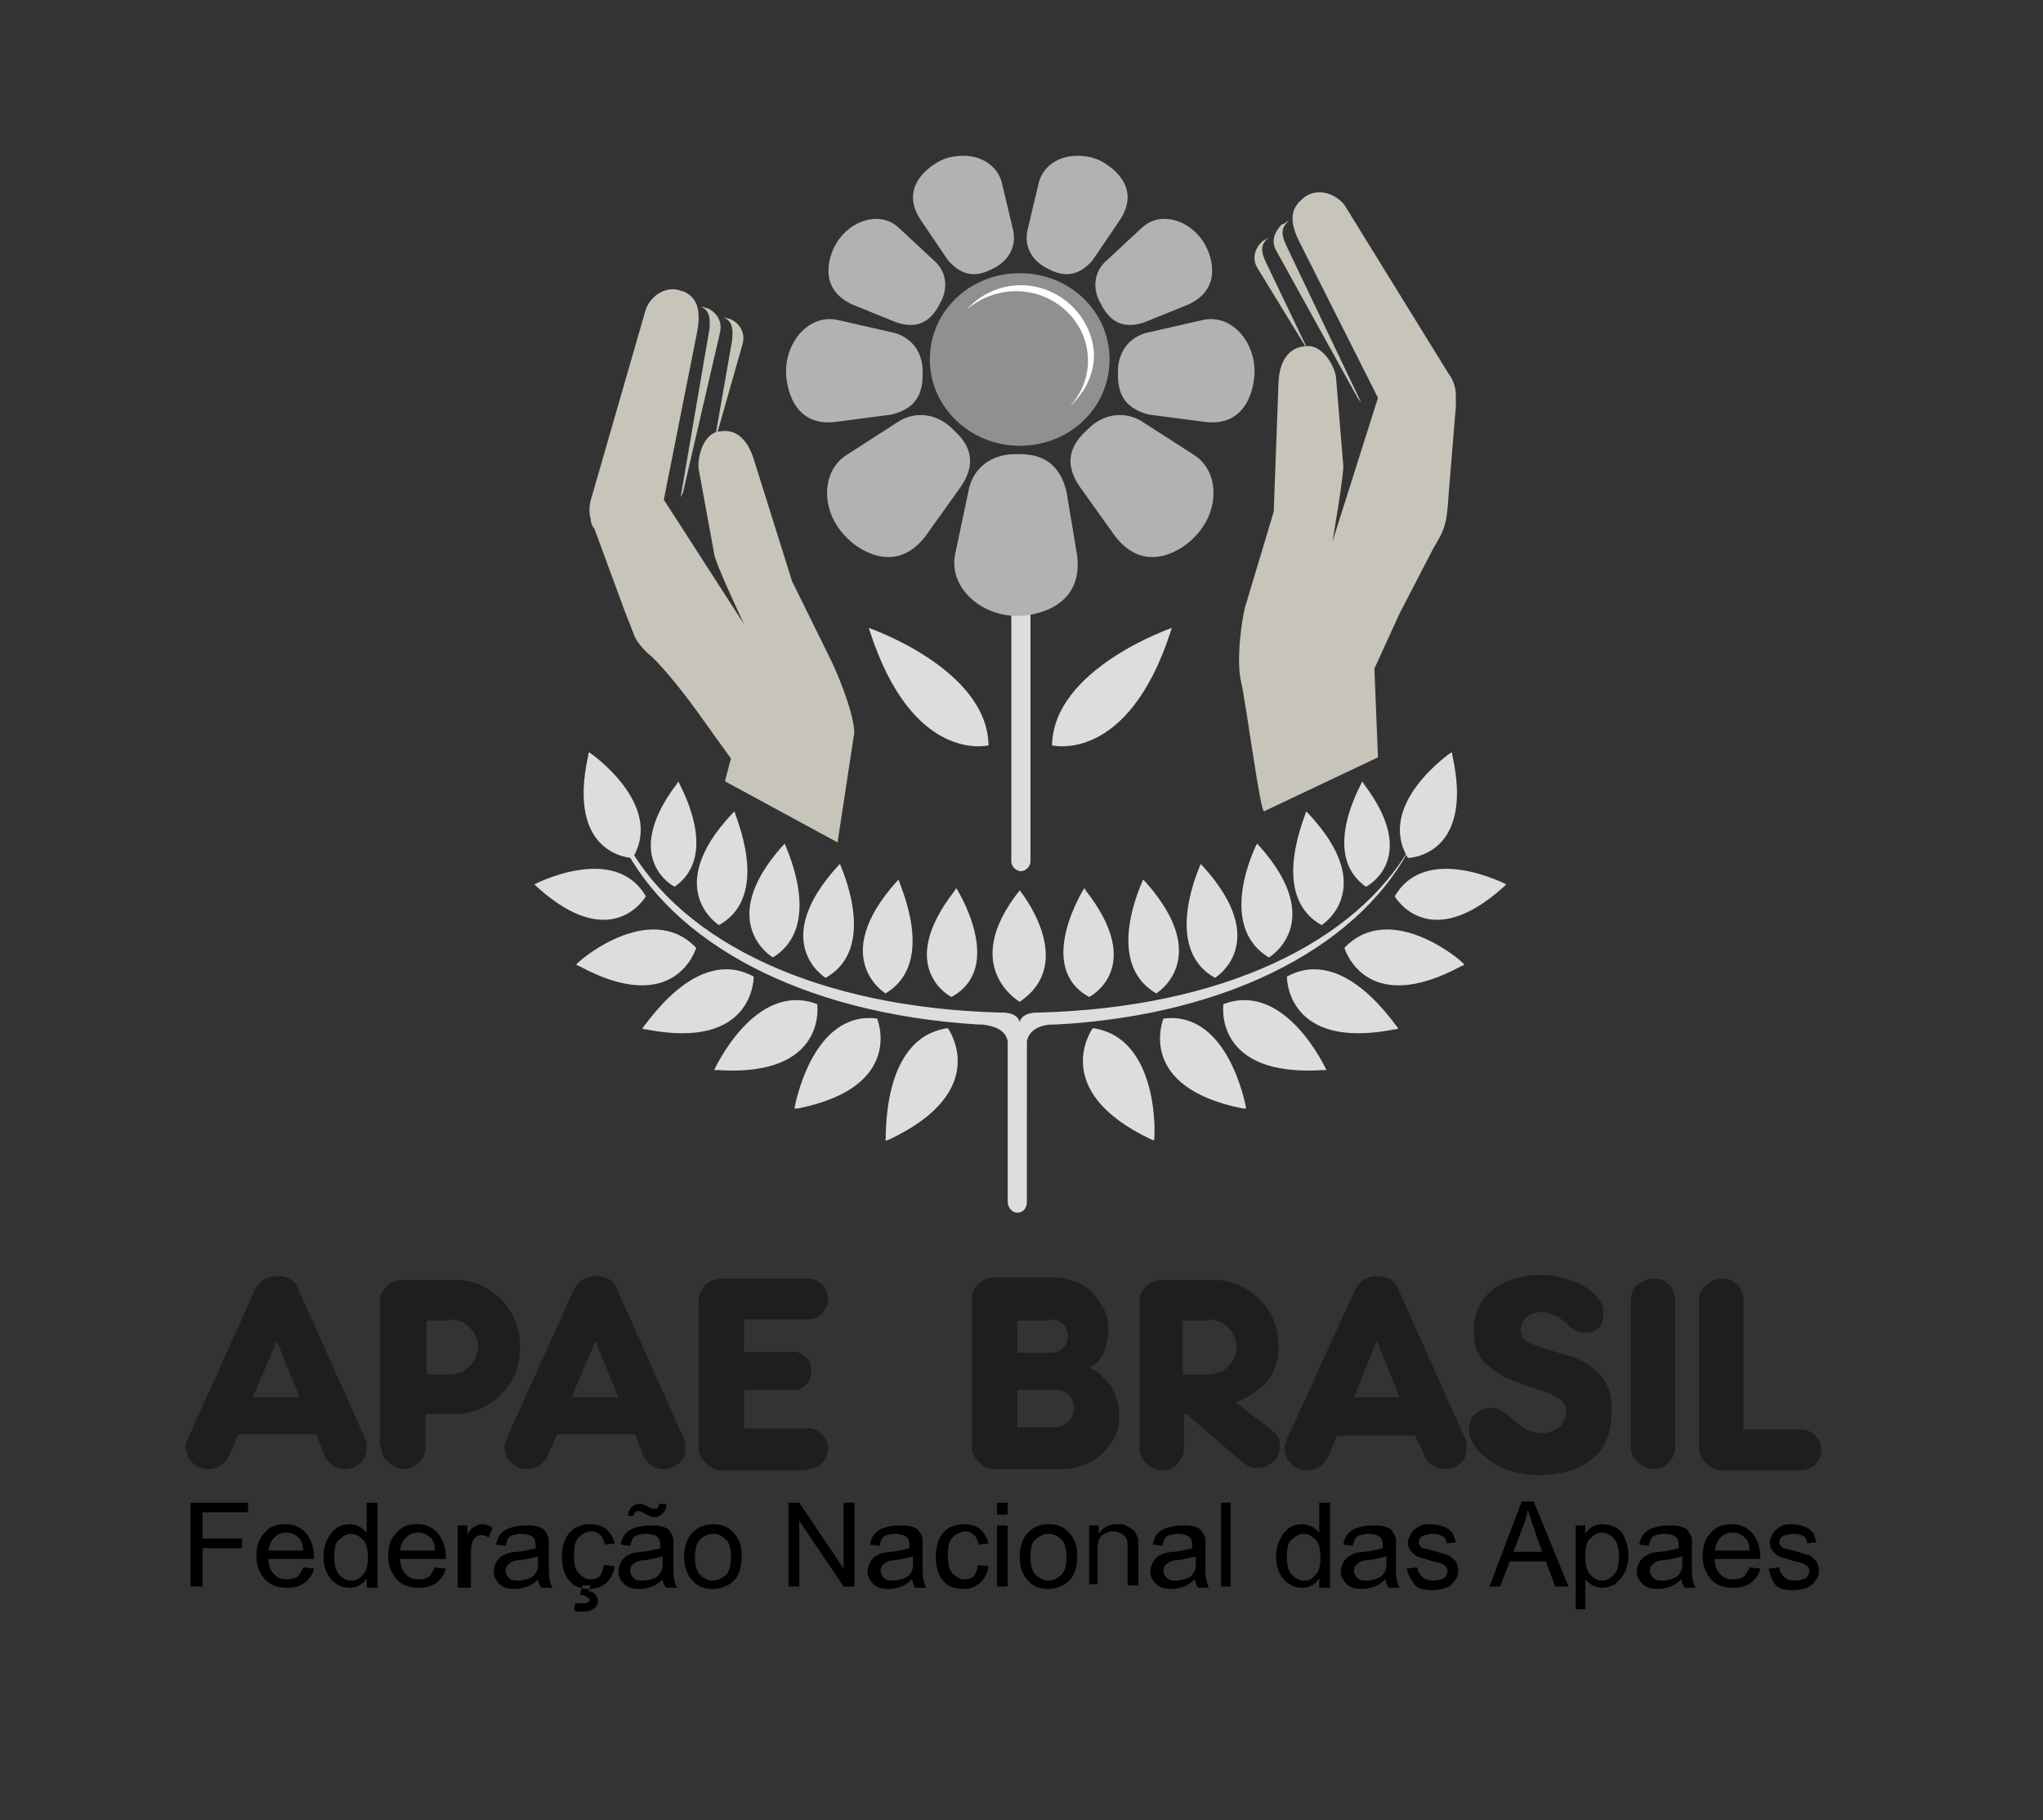
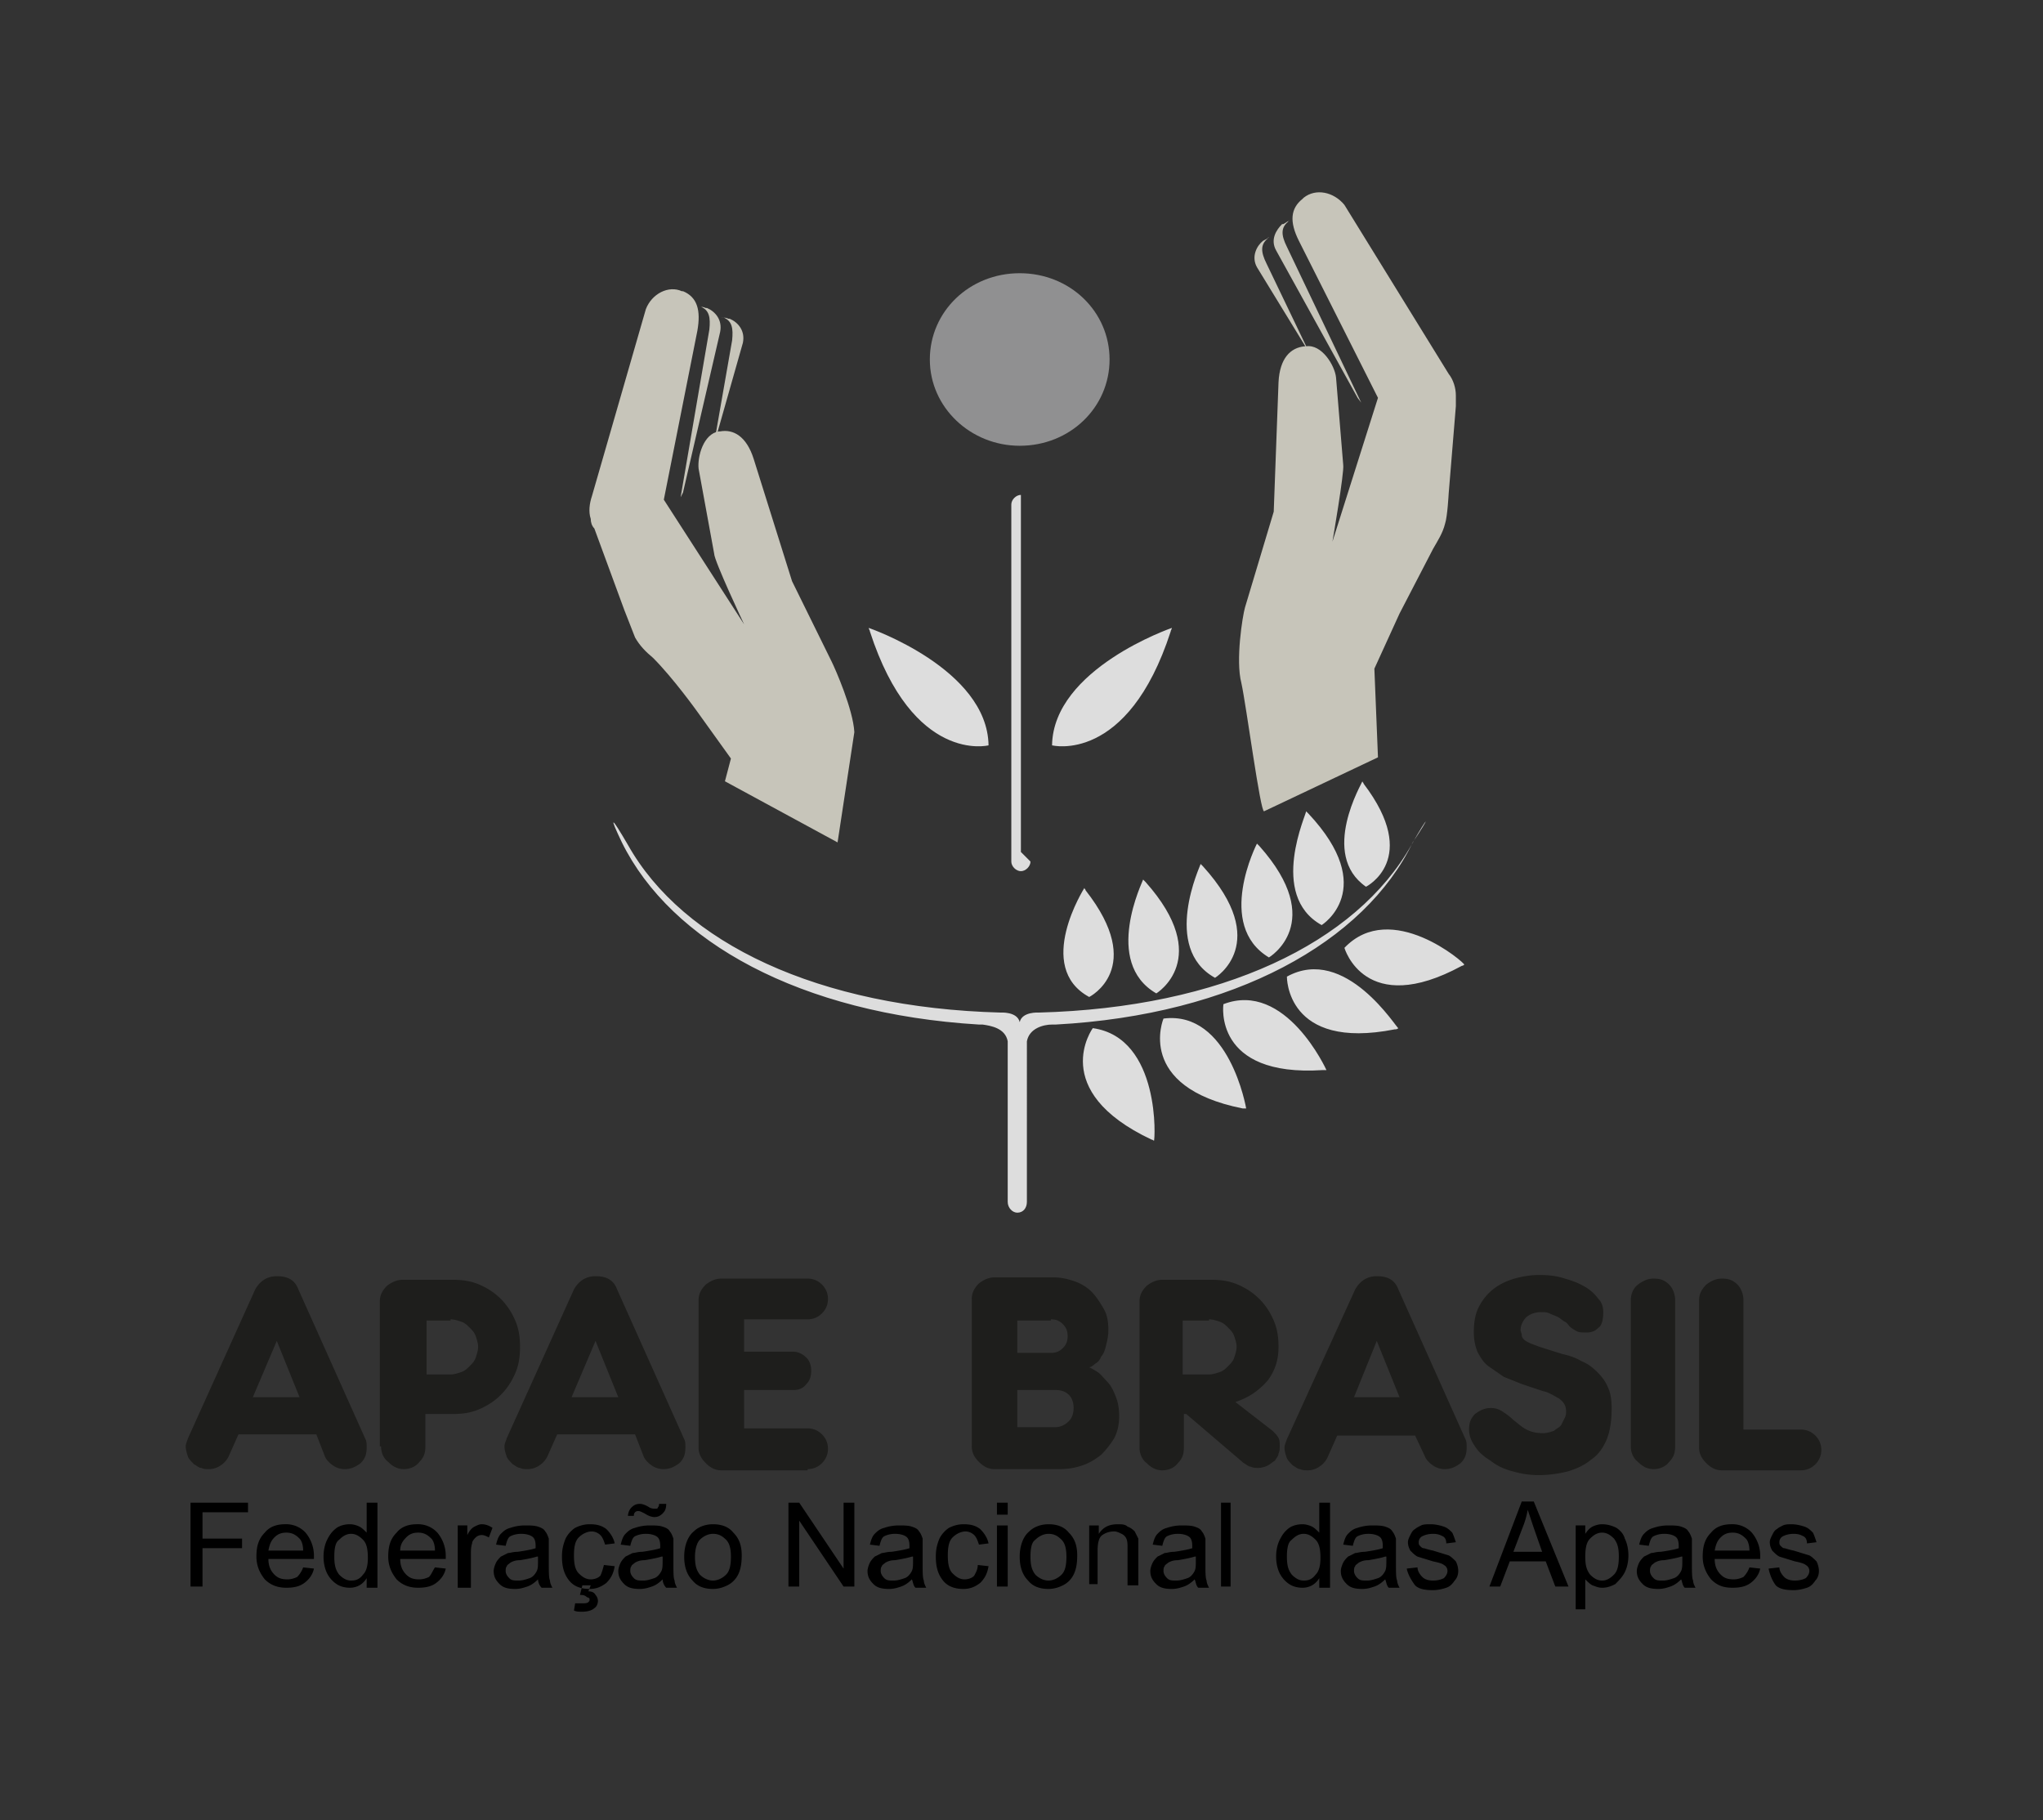
<svg xmlns="http://www.w3.org/2000/svg" xmlns:xlink="http://www.w3.org/1999/xlink" viewBox="0 0 170.5 151.9">
  <rect x="0" y="0" width="170.5" height="151.9" fill="#333333" stroke="none" />
  <g fill-rule="evenodd">
    <g fill="#c7c5ba">
      <path d="M71.3 61.1c-.1-1.9-1.6-5.3-1.9-5.9l-3.3-6.7-3.2-10.2c-.6-1.9-1.7-2.5-2.8-2.3H60c-1.3.2-1.8 2.1-1.7 3.1l1.3 7.1c0 .6 2.5 5.9 2.5 5.9l-6.7-10.4 2.8-14.1c.3-1.7 0-2.8-1.2-3.3h-.1c-1.1-.5-2.5.2-3 1.5l-4.5 15.6c-.2.6-.3 1.3-.1 1.9 0 .3.1.6.3.8l2.5 6.8.9 2.3c.4.7.9 1.2 1.5 1.7 1.7 1.7 3.7 4.5 3.7 4.5l2.8 3.9-.5 1.9 9.4 5.1 1.4-9.2z" />
      <path d="M62 28.6c.2-1-.4-1.7-1.1-2h-.1c-.2-.1-.4-.1-.6-.1h.2c.7.3.8.9.7 1.9l-1.4 8 .2-.4 2.1-7.4z" />
      <path d="M60.1 27.7c.2-1-.4-1.7-1.1-2h-.1c-.2-.1-.4-.1-.6-.1h.2c.7.3.8.9.7 1.9l-2.4 14 .2-.4 3.1-13.4zM103.6 57c-.5-1.9.1-5.6.3-6.3l2.4-8 .4-10.8c.1-2 1-2.9 2.2-3h.1c1.3-.2 2.4 1.6 2.5 2.6l.6 7.3c.1.6-.9 6.4-.9 6.4l3.8-12-6.6-13.1c-.8-1.6-.7-2.7.3-3.5l.1-.1c1-.8 2.5-.5 3.4.6l8.7 14.1c.4.5.6 1.2.6 1.8v.9l-.6 7.3s-.1 1.9-.3 2.5c-.2.8-.6 1.4-1 2.1l-2.8 5.4-2.1 4.6.3 7.4-9.5 4.5c-.3.2-1.5-8.9-1.9-10.7z" />
      <path d="M104.9 22.3c-.5-.9 0-1.8.5-2.2.2-.1.4-.2.5-.3 0 0-.1 0-.1.1-.6.5-.6 1.1-.1 2.1l3.6 7.5-.3-.5-4.1-6.7zm1.6-1.4c-.5-.9 0-1.7.5-2.2h.1c.2-.1.3-.2.5-.3 0 0-.1 0-.1.1-.6.5-.6 1.1-.1 2.1l6.2 13-.3-.4-6.8-12.3z" />
    </g>
-     <path d="M86 71.9c0 .4-.4.8-.8.8s-.8-.4-.8-.8V42.1c0-.4.4-.8.8-.8s.8.4.8.8v29.8zm-3.5-9.7s-6.3 1.6-9.9-9.5c0-.1-.1-.2-.1-.3 0 0 9.9 3.4 10 9.8zm5.3 0s6.3 1.6 9.9-9.5c0-.1.1-.2.1-.3 0 0-9.9 3.4-10 9.8z" fill="#ddd" />
+     <path d="M86 71.9c0 .4-.4.8-.8.8s-.8-.4-.8-.8V42.1c0-.4.4-.8.8-.8v29.8zm-3.5-9.7s-6.3 1.6-9.9-9.5c0-.1-.1-.2-.1-.3 0 0 9.9 3.4 10 9.8zm5.3 0s6.3 1.6 9.9-9.5c0-.1.1-.2.1-.3 0 0-9.9 3.4-10 9.8z" fill="#ddd" />
    <path d="M92.6 30c0 4-3.3 7.2-7.5 7.2-4.1 0-7.5-3.2-7.5-7.2s3.3-7.2 7.5-7.2 7.5 3.2 7.5 7.2z" fill="#909091" />
-     <path d="M85.2 23.8c-1.8 0-3.4.8-4.5 2 1.1-.9 2.5-1.5 4.1-1.5 3.3 0 6 2.6 6 5.8 0 1.5-.6 2.8-1.5 3.8 1.2-1.1 2-2.6 2-4.3-.1-3.1-2.8-5.8-6.1-5.8z" fill="#fff" />
-     <path d="M89.9 46.4c.5 4.4-3.7 5-5 5-3.1 0-5.7-2.4-5.2-5.1l1.1-5.2c.3-1.9 1.8-3.2 3.9-3.2h.4c1.8 0 3.3.7 3.9 3.1l.9 5.4zm-12.7-1.6c-2.6 3.3-5.8.9-6.6 0-2.1-2.1-2.1-5.4 0-6.8l4.2-2.7c1.4-1 3.3-.9 4.7.5l.2.2c1.3 1.2 1.8 2.7.5 4.6l-3 4.2zm-7.4-9.6c-3.7.5-4.2-3.1-4.2-4.2 0-2.6 2-4.8 4.3-4.3l4.4 1c1.6.3 2.7 1.5 2.7 3.3v.3c0 1.6-.6 2.8-2.6 3.3l-4.6.6zm1.3-9.8c-3-1.4-1.8-4.3-1.3-5.1 1.2-2 3.7-2.7 5.2-1.3l2.9 2.7c1.1.9 1.3 2.4.5 3.7l-.1.2c-.7 1.2-1.7 1.9-3.5 1.3l-3.7-1.5zm5.7-7.1c-1.8-2.8.9-4.5 1.7-4.9.6-.3 1.3-.4 1.9-.4 1.5 0 2.8.8 3.2 2.2l.9 3.8c.4 1.4-.2 2.7-1.6 3.4l-.2.1c-1.2.6-2.4.6-3.6-.8l-2.3-3.4zm16.3 26.5c2.6 3.3 5.8.9 6.6 0 2.1-2.1 2.1-5.4 0-6.8l-4.2-2.7c-1.4-1-3.3-.9-4.7.5l-.2.2c-1.3 1.2-1.8 2.7-.5 4.6l3 4.2zm7.4-9.6c3.7.5 4.2-3.1 4.2-4.2 0-2.6-2-4.8-4.3-4.3l-4.4 1c-1.6.3-2.7 1.5-2.7 3.3v.3c0 1.6.6 2.8 2.6 3.3l4.6.6zm-1.3-9.8c3-1.4 1.8-4.3 1.3-5.1-1.2-2-3.7-2.7-5.2-1.3l-2.9 2.7c-1.1.9-1.3 2.4-.5 3.7l.1.2c.7 1.2 1.7 1.9 3.5 1.3l3.7-1.5zm-5.7-7.1c1.8-2.8-.9-4.5-1.7-4.9-.6-.3-1.3-.4-1.9-.4-1.5 0-2.8.8-3.2 2.2l-.9 3.8c-.4 1.4.2 2.7 1.6 3.4l.2.1c1.2.6 2.4.6 3.6-.8l2.3-3.4z" fill="#b3b2b2" />
    <g fill="#ddd">
-       <path d="M85.1 83.6s-5.1-2.9 0-9.3c0 0 4.9 6 0 9.3zm-32.3-12s-5.6-.1-3.7-8.6c0-.1 0-.2.1-.2 0 0 6.3 4.3 3.6 8.8zm1.1 3.2s-2.8 4.9-9.1-.8l-.2-.2s6.7-3.5 9.3 1zm4.2 4.3s-1.7 5.9-9.8 1.5c-.1 0-.2-.1-.2-.1-.1-.1 6.1-5.5 10-1.4zm4.8 2.4s.1 6.2-9 4.4c-.1 0-.2 0-.3-.1.1.1 4.4-7 9.3-4.3zm1.6-1.6s-4.9-2.9.8-9.3l.2-.2c-.1 0 3.4 6.8-1 9.5zm3.7 3.9s.9 6.1-8.3 5.5h-.3s3.4-7.5 8.6-5.5zm.7-2.2s-4.8-2.9 1-9.3l.2-.2c0 .1 3.3 7-1.2 9.5zm4.3 3.4s2.4 5.7-6.6 7.5h-.3s1.4-8.2 6.9-7.5zm.7-2.1s-4.8-2.9.9-9.3l.2-.2c-.1.1 3.3 6.9-1.1 9.5zm5.5.3s-4.8-2.4.3-8.9c0-.1.1-.1.1-.2 0 0 4.2 6.6-.4 9.1zm-.3 2.6s3.8 5.2-4.9 9.3c-.1 0-.2.1-.3.1.1.1-.5-8.6 5.2-9.4zM56.3 74s-4.6-2.3.2-8.6c0-.1.1-.1.1-.2 0 .1 3.6 6.1-.3 8.8zm3.7 3.2s-4.8-3 1.1-9.3l.2-.2c-.1.1 3.2 7-1.3 9.5zm57.5-5.6s5.6-.1 3.7-8.6c0-.1 0-.2-.1-.2 0 0-6.3 4.3-3.6 8.8zm-1.1 3.2s2.8 4.9 9.1-.8l.2-.2s-6.7-3.5-9.3 1z" />
      <path d="M112.2 79.1s1.7 5.9 9.8 1.5c.1 0 .2-.1.2-.1.1-.1-6.1-5.5-10-1.4zm-4.8 2.4s-.1 6.2 9 4.4c.1 0 .2 0 .3-.1-.1.1-4.4-7-9.3-4.3zm-1.5-1.6s4.9-2.9-.8-9.3l-.2-.2s-3.5 6.8 1 9.5zm-3.8 3.9s-.9 6.1 8.3 5.5h.3s-3.4-7.5-8.6-5.5zm-.7-2.2s4.8-2.9-1-9.3l-.2-.2c0 .1-3.3 7 1.2 9.5zM97.1 85s-2.4 5.7 6.6 7.5h.3s-1.4-8.2-6.9-7.5zm-.6-2.1s4.8-2.9-.9-9.3l-.2-.2c0 .1-3.4 6.9 1.1 9.5zm-5.6.3s4.8-2.4-.3-8.9c0-.1-.1-.1-.1-.2 0 0-4.2 6.6.4 9.1zm.3 2.6s-3.8 5.2 4.9 9.3c.1 0 .2.1.2.1.1.1.6-8.6-5.1-9.4zM114 74s4.6-2.3-.2-8.6c0-.1-.1-.1-.1-.2 0 .1-3.6 6.1.3 8.8zm-3.7 3.2s4.8-3-1.1-9.3l-.2-.2c.1.1-3.2 7 1.3 9.5zm7.5-6.7c-4.6 8.2-15.9 13.6-31.1 14 0 0-1.4-.1-1.6.8-.2-.9-1.6-.8-1.6-.8-15.2-.4-26.5-5.8-31.1-14-1.4-2.4-1.6-2.5-.5-.2 4.1 8.3 14.9 14.3 29.8 15.2h.3c.7.1 1.9.3 2.1 1.4v13.4c0 .5.4.9.8.9.5 0 .8-.4.8-.9V86.9c.2-1.1 1.4-1.4 2.1-1.4h.3c14.9-.8 25.8-6.9 29.8-15.2 1.6-2.4 1.3-2.3-.1.2z" />
    </g>
    <path d="M15.9 132.4v-7h4.8v.8h-3.8v2.2h3.3v.8h-3.3v3.2h-1zm9.4-1.6l.9.1c-.1.5-.4.9-.8 1.2s-.9.4-1.5.4c-.7 0-1.3-.2-1.8-.7-.4-.5-.7-1.1-.7-1.9 0-.9.2-1.5.7-2 .4-.5 1-.7 1.7-.7a2.19 2.19 0 0 1 1.7.7 3.01 3.01 0 0 1 .7 2v.2h-3.8c0 .6.2 1 .5 1.3s.6.4 1.1.4c.3 0 .6-.1.8-.2.2-.2.4-.5.5-.8zm-2.9-1.4h2.9c0-.4-.1-.8-.3-1-.3-.3-.6-.5-1.1-.5-.4 0-.7.1-1 .4s-.4.6-.5 1.1z" />
    <use xlink:href="#B" />
    <path d="M36.3 130.8l.9.1c-.1.5-.4.9-.8 1.2s-.9.4-1.5.4c-.7 0-1.3-.2-1.8-.7-.4-.5-.7-1.1-.7-1.9 0-.9.2-1.5.7-2 .4-.5 1-.7 1.7-.7a2.19 2.19 0 0 1 1.7.7 3.01 3.01 0 0 1 .7 2v.2h-3.8c0 .6.2 1 .5 1.3s.6.4 1.1.4c.3 0 .6-.1.8-.2.2-.2.3-.5.5-.8zm-2.9-1.4h2.9c0-.4-.1-.8-.3-1-.3-.3-.6-.5-1.1-.5-.4 0-.7.1-1 .4s-.5.6-.5 1.1zm4.8 3v-5.1h.8v.8c.2-.4.4-.6.6-.7s.4-.2.6-.2c.3 0 .6.1.9.3l-.3.8c-.2-.1-.4-.2-.6-.2s-.4.1-.5.2-.3.3-.3.5c-.1.3-.1.6-.1 1v2.7h-1.1v-.1zm6.7-.6c-.3.3-.6.5-.9.6s-.6.2-1 .2c-.6 0-1-.1-1.3-.4s-.5-.6-.5-1.1c0-.2.1-.5.2-.7s.3-.4.4-.5l.6-.3c.2 0 .4-.1.8-.1.7-.1 1.2-.2 1.5-.3v-.2c0-.4-.1-.6-.2-.7-.2-.2-.6-.3-1-.3s-.7.1-.9.2-.3.4-.4.8l-.8-.1c.1-.4.2-.7.4-.9s.4-.4.8-.5a3.73 3.73 0 0 1 1.2-.2c.4 0 .8 0 1.1.1s.5.2.6.4c.1.1.2.3.3.6v2c0 .8 0 1.3.1 1.5 0 .2.1.4.2.6h-.9a1.08 1.08 0 0 1-.3-.7zm-.1-1.9c-.3.1-.8.2-1.4.3-.4 0-.6.1-.8.2-.1.1-.3.2-.3.3-.1.1-.1.3-.1.4 0 .2.1.4.3.6s.4.2.8.2c.3 0 .6-.1.9-.2s.5-.4.6-.6.1-.5.1-.9v-.3h-.1zm5.6.7l.9.1c-.1.6-.3 1-.7 1.4-.4.3-.8.5-1.4.5-.7 0-1.3-.2-1.7-.7s-.6-1.1-.6-2c0-.6.1-1 .3-1.5a2.36 2.36 0 0 1 .8-.9c.4-.2.8-.3 1.2-.3.6 0 1 .1 1.4.4.3.3.6.7.7 1.2l-.8.1c-.1-.3-.2-.6-.4-.8a1.08 1.08 0 0 0-.7-.3c-.4 0-.8.2-1.1.5s-.4.8-.4 1.5.1 1.2.4 1.5.6.5 1 .5c.3 0 .6-.1.8-.3.1-.2.2-.5.3-.9zm-2 2.5l.2-.8h.7l-.2.5c.3 0 .5.1.6.3.1.1.2.3.2.5s-.1.5-.3.6c-.2.2-.6.3-1 .3-.3 0-.5 0-.7-.1l.1-.6h.5c.3 0 .5 0 .6-.1s.1-.1.1-.2v-.1s-.1-.1-.2-.1c-.2-.2-.4-.2-.6-.2zm6.9-1.3c-.3.3-.6.5-.9.6s-.6.2-1 .2c-.6 0-1-.1-1.3-.4s-.5-.6-.5-1.1c0-.2.1-.5.2-.7s.3-.4.4-.5l.6-.3c.2 0 .4-.1.8-.1.7-.1 1.2-.2 1.5-.3v-.2c0-.4-.1-.6-.2-.7-.2-.2-.6-.3-1-.3s-.7.1-.9.2-.3.4-.4.8l-.8-.1c.1-.4.2-.7.4-.9s.4-.4.8-.5a3.73 3.73 0 0 1 1.2-.2c.4 0 .8 0 1.1.1s.5.2.6.4c.1.1.2.3.3.6v2c0 .8 0 1.3.1 1.5 0 .2.1.4.2.6h-.9a1.08 1.08 0 0 1-.3-.7zm-.1-1.9c-.3.1-.8.2-1.4.3-.4 0-.6.1-.8.2-.1.1-.3.2-.3.3-.1.1-.1.3-.1.4 0 .2.1.4.3.6s.4.2.8.2c.3 0 .6-.1.9-.2s.5-.4.6-.6.1-.5.1-.9v-.3h-.1zm-2.8-3.3c0-.3.1-.6.3-.8s.4-.3.7-.3c.2 0 .5.1.8.3a.9.9 0 0 0 .5.1c.1 0 .2 0 .2-.1.1-.1.1-.2.1-.3h.6c0 .4-.1.6-.3.8s-.4.3-.7.3c-.2 0-.5-.1-.8-.3-.2-.1-.4-.2-.5-.2s-.2 0-.3.1-.1.2-.1.3h-.5v.1zm4.7 3.3c0-.9.3-1.7.8-2.1.4-.4 1-.6 1.6-.6.7 0 1.3.2 1.7.7.5.5.7 1.1.7 1.9 0 .7-.1 1.2-.3 1.6a1.96 1.96 0 0 1-.9.9c-.4.2-.8.3-1.2.3-.7 0-1.3-.2-1.7-.7-.5-.5-.7-1.2-.7-2zm.9 0c0 .7.1 1.1.4 1.5.3.3.7.5 1.1.5s.8-.2 1.1-.5.4-.8.4-1.5c0-.6-.1-1.1-.4-1.4s-.6-.5-1.1-.5c-.4 0-.8.2-1.1.5-.2.2-.4.7-.4 1.4zm7.8 2.5v-7h.9l3.7 5.5v-5.5h.9v7h-.9l-3.7-5.5v5.5h-.9z" />
    <use xlink:href="#C" />
    <path d="M81.6 130.6l.9.1c-.1.6-.3 1-.7 1.4-.4.3-.8.5-1.4.5-.7 0-1.3-.2-1.7-.7s-.6-1.1-.6-2c0-.6.1-1 .3-1.5a2.36 2.36 0 0 1 .8-.9c.4-.2.8-.3 1.2-.3.6 0 1 .1 1.4.4.3.3.6.7.7 1.2l-.8.1c-.1-.3-.2-.6-.4-.8a1.08 1.08 0 0 0-.7-.3c-.4 0-.8.2-1.1.5s-.4.8-.4 1.5.1 1.2.4 1.5.6.5 1 .5c.3 0 .6-.1.8-.3.1-.2.3-.5.3-.9zm1.6-4.2v-1h.9v1h-.9zm0 6v-5.1h.9v5.1h-.9zm1.9-2.5c0-.9.3-1.7.8-2.1.4-.4 1-.6 1.6-.6.7 0 1.3.2 1.7.7.5.5.7 1.1.7 1.9 0 .7-.1 1.2-.3 1.6a1.96 1.96 0 0 1-.9.9c-.4.2-.8.3-1.2.3-.7 0-1.3-.2-1.7-.7-.5-.5-.7-1.2-.7-2zm.9 0c0 .7.1 1.1.4 1.5.3.3.7.5 1.1.5s.8-.2 1.1-.5.4-.8.4-1.5c0-.6-.1-1.1-.4-1.4s-.6-.5-1.1-.5c-.4 0-.8.2-1.1.5-.3.2-.4.7-.4 1.4zm4.9 2.5v-5.1h.8v.7c.4-.6.9-.8 1.6-.8.3 0 .6 0 .8.2.3.1.5.3.6.4l.3.6v3.9h-.9v-3.1c0-.3 0-.6-.1-.8a.78.78 0 0 0-.4-.4c-.2-.1-.4-.2-.6-.2a1.69 1.69 0 0 0-1 .3c-.3.2-.4.7-.4 1.3v2.8h-.7v.2z" />
    <use xlink:href="#C" x="23.6" />
    <path d="M101.9 132.4v-7h.8v7h-.8z" />
    <use xlink:href="#B" x="79.5" />
    <use xlink:href="#C" x="39.5" />
    <path d="M117.4 130.9l.9-.1c0 .3.2.6.4.8s.5.3.9.3.7-.1.9-.2c.2-.2.3-.4.3-.6a.55.55 0 0 0-.3-.5c-.1-.1-.4-.2-.9-.3l-1.3-.4c-.2-.1-.4-.3-.6-.5-.1-.2-.2-.4-.2-.7 0-.2.1-.4.2-.6s.2-.4.4-.5c.1-.1.3-.2.5-.3s.5-.1.8-.1c.4 0 .8.1 1.1.2s.5.3.7.5c.1.2.2.5.3.8l-.8.1c0-.3-.1-.5-.3-.6s-.4-.2-.8-.2-.7.1-.9.2a.55.55 0 0 0-.3.5c0 .1 0 .2.1.3s.2.2.3.2.3.1.8.2l1.3.4c.2.1.4.3.6.5.1.2.2.5.2.8s-.1.6-.3.8c-.2.3-.4.5-.7.6s-.7.2-1.1.2c-.7 0-1.2-.1-1.5-.4-.3-.4-.6-.9-.7-1.4zm6.9 1.5l2.7-7.1h1l2.9 7.1h-1.1l-.8-2.1h-3l-.8 2.1h-.9zm2-2.9h2.4l-.7-2-.5-1.5c-.1.5-.2.9-.4 1.4l-.8 2.1zm5.2 4.9v-7.1h.8v.7c.2-.3.4-.5.6-.6s.5-.2.8-.2c.4 0 .8.1 1.2.3.3.2.6.5.7.9.2.4.3.9.3 1.4s-.1 1-.3 1.4-.5.7-.8 1c-.4.2-.7.3-1.1.3-.3 0-.5-.1-.8-.2-.2-.1-.4-.3-.6-.5v2.5h-.8v.1zm.8-4.5c0 .7.1 1.1.4 1.5.3.3.6.5 1 .5s.7-.2 1-.5.4-.8.4-1.5-.1-1.1-.4-1.5c-.3-.3-.6-.5-1-.5s-.7.2-1 .5-.4.8-.4 1.5z" />
    <use xlink:href="#C" x="64.2" />
    <path d="M146 130.8l.9.1c-.1.5-.4.9-.8 1.2s-.9.4-1.5.4c-.8 0-1.3-.2-1.8-.7-.4-.5-.7-1.1-.7-1.9 0-.9.2-1.5.7-2 .4-.5 1-.7 1.7-.7a2.19 2.19 0 0 1 1.7.7 3.01 3.01 0 0 1 .7 2v.2h-3.8c0 .6.2 1 .5 1.3s.6.4 1.1.4c.3 0 .6-.1.8-.2.2-.2.4-.5.5-.8zm-2.9-1.4h2.9c0-.4-.1-.8-.3-1-.3-.3-.6-.5-1.1-.5-.4 0-.7.1-1 .4s-.4.6-.5 1.1zm4.5 1.5l.9-.1c0 .3.2.6.4.8s.5.3.9.3.7-.1.9-.2c.2-.2.3-.4.3-.6a.55.55 0 0 0-.3-.5c-.1-.1-.4-.2-.9-.3l-1.3-.4c-.2-.1-.4-.3-.6-.5-.1-.2-.2-.4-.2-.7 0-.2.1-.4.2-.6s.2-.4.4-.5c.1-.1.3-.2.5-.3s.5-.1.7-.1c.4 0 .8.1 1.1.2s.5.3.7.5c.1.2.2.5.3.8l-.8.1c0-.3-.1-.5-.3-.6s-.4-.2-.8-.2-.7.1-.9.2a.55.55 0 0 0-.3.5c0 .1 0 .2.1.3s.2.2.3.2.3.1.8.2l1.3.4c.2.1.4.3.6.5.1.2.2.5.2.8s-.1.6-.3.8c-.2.3-.4.5-.7.6s-.7.2-1.1.2c-.7 0-1.2-.1-1.5-.4-.3-.4-.5-.9-.6-1.4z" />
    <path d="M23.1 111.9l1.9 4.7h-3.9l2-4.7zm4 9.6c.1.3.4.6.7.8a1.69 1.69 0 0 0 1 .3c.5 0 .9-.2 1.3-.5.4-.4.5-.8.5-1.3 0-.3 0-.5-.1-.7l-5.6-12.5c-.3-.8-.9-1.1-1.8-1.1-.8 0-1.4.4-1.8 1.1L15.7 120c-.1.3-.2.5-.2.7 0 .3.1.6.2.9.1.2.3.4.5.6.2.1.4.3.6.3.2.1.4.1.6.1a1.69 1.69 0 0 0 1-.3 1.85 1.85 0 0 0 .7-.8l.8-1.8h6.5l.7 1.8zm10.5-11.4c.3 0 .6.1.9.2s.5.3.7.5.4.4.5.7.2.6.2.9-.1.6-.2.9-.3.5-.5.7-.4.4-.7.5-.6.2-.9.2h-2v-4.5h2v-.1zm-5.8 10.6c0 .5.2 1 .6 1.3.4.4.8.6 1.3.6s1-.2 1.3-.6c.4-.4.5-.8.5-1.3V118h2.3c.8 0 1.5-.1 2.2-.4s1.3-.7 1.8-1.2.9-1.1 1.2-1.8.4-1.4.4-2.2-.1-1.5-.4-2.2-.7-1.3-1.2-1.8-1.1-.9-1.8-1.2-1.4-.4-2.2-.4h-4.2c-.5 0-.9.2-1.3.5-.4.4-.6.8-.6 1.3v12.1h.1zm17.9-8.8l1.9 4.7h-3.9l2-4.7zm4 9.6c.1.3.4.6.7.8a1.69 1.69 0 0 0 1 .3c.5 0 .9-.2 1.3-.5.4-.4.5-.8.5-1.3 0-.3 0-.5-.1-.7l-5.6-12.5c-.3-.8-.9-1.1-1.8-1.1-.8 0-1.4.4-1.8 1.1L42.3 120c-.1.3-.2.5-.2.7 0 .3.1.6.2.9.1.2.3.4.5.6.2.1.4.3.6.3.2.1.4.1.6.1a1.69 1.69 0 0 0 1-.3 1.85 1.85 0 0 0 .7-.8l.8-1.8H53l.7 1.8zm13.7 1.1c.5 0 .9-.2 1.2-.5s.5-.7.5-1.2-.2-.9-.5-1.2-.7-.5-1.2-.5h-5.3V116h4.1c.4 0 .8-.1 1.1-.5.3-.3.4-.7.4-1.1s-.1-.8-.4-1.1-.7-.5-1.1-.5h-4.1v-2.7h5.3c.5 0 .9-.2 1.2-.5s.5-.7.5-1.2-.2-.9-.5-1.2-.7-.5-1.2-.5h-7.2c-.5 0-.9.2-1.3.5-.4.4-.6.8-.6 1.3v12.3c0 .5.2.9.6 1.3s.8.6 1.3.6h7.2v-.1zm20.3-12.5c.4 0 .7.1 1 .4s.4.6.4 1-.1.7-.4 1-.6.4-1 .4h-2.8v-2.7h2.8v-.1zm.4 5.9c.4 0 .8.1 1.1.4s.4.7.4 1.1-.1.8-.4 1.1-.7.5-1.1.5h-3.2V116h3.2zm.3 6.6c.7 0 1.3-.1 1.9-.3s1.1-.5 1.6-.9A7.55 7.55 0 0 0 93 120c.3-.6.4-1.2.4-1.8 0-.7-.1-1.2-.3-1.7s-.4-.9-.7-1.2-.5-.6-.8-.8-.5-.3-.7-.4c.1 0 .3-.1.5-.3.2-.1.4-.3.5-.6.2-.2.3-.5.4-.9s.2-.8.2-1.3c0-.7-.1-1.3-.4-1.8s-.6-1-1-1.4-.9-.7-1.5-.9-1.1-.3-1.7-.3H83c-.5 0-.9.2-1.3.5-.4.4-.6.8-.6 1.3v12.3c0 .5.2.9.6 1.3s.8.6 1.3.6h5.4zm12.5-12.5c.3 0 .6.1.9.2s.5.3.7.5.4.4.5.7.2.6.2.9-.1.6-.2.9-.3.5-.5.7-.4.4-.7.5-.6.2-.9.2h-2.2v-4.5h2.2v-.1zm2.2 6.9c1.2-.4 2-1 2.7-1.8.6-.8.9-1.7.9-2.8 0-.8-.1-1.5-.4-2.2s-.7-1.3-1.2-1.8-1.1-.9-1.8-1.2-1.4-.4-2.2-.4H97c-.5 0-.9.2-1.3.5-.4.4-.6.8-.6 1.3v12.2c0 .5.2 1 .6 1.3.4.4.8.6 1.3.6s1-.2 1.3-.6c.4-.4.5-.8.5-1.3V118h.2l4.8 4.1c.2.1.4.3.6.3.2.1.4.1.6.1.3 0 .6-.1.8-.2s.4-.3.6-.4c.1-.2.3-.4.3-.6.1-.2.1-.4.1-.6 0-.3 0-.5-.1-.7s-.3-.4-.5-.6l-3.1-2.4zm11.8-5.1l1.9 4.7H113l1.9-4.7zm4 9.6c.1.3.4.6.7.8a1.69 1.69 0 0 0 1 .3c.5 0 .9-.2 1.3-.5.4-.4.5-.8.5-1.3 0-.3 0-.5-.1-.7l-5.6-12.5c-.3-.8-.9-1.1-1.8-1.1-.8 0-1.4.4-1.8 1.1l-5.7 12.5c-.1.3-.2.5-.2.7 0 .3.1.6.2.9.1.2.3.4.5.6.2.1.4.3.6.3.2.1.4.1.6.1a1.69 1.69 0 0 0 1-.3 1.85 1.85 0 0 0 .7-.8l.8-1.8h6.5l.8 1.7zm15.6-4c0-.7-.1-1.3-.3-1.7-.2-.5-.5-.9-.9-1.3s-.8-.7-1.3-.9c-.5-.3-1.1-.5-1.6-.6l-1.9-.6-.8-.3c-.2-.1-.4-.2-.5-.3s-.2-.2-.2-.4c0-.1-.1-.3-.1-.4 0-.4.2-.8.5-1.1a1.92 1.92 0 0 1 1.2-.4c.3 0 .5 0 .7.1s.5.2.7.3.4.3.6.4.3.3.4.4.4.3.6.4.5.1.8.1c.4 0 .7-.1 1-.4.3-.2.4-.7.4-1.3 0-.4-.1-.8-.4-1.1-.3-.4-.6-.7-1.1-1s-1-.5-1.7-.7c-.6-.2-1.3-.3-2.1-.3-.7 0-1.4.1-2.1.3s-1.3.5-1.8.9-.9.9-1.2 1.5-.4 1.3-.4 2.1c0 .6.1 1.1.3 1.6.2.4.5.9.9 1.2l1.3.9 1.5.6 1.8.6c.5.1.9.4 1.3.6.4.3.6.6.6 1.1 0 .1 0 .3-.1.5l-.3.6c-.1.2-.4.3-.6.5-.3.1-.6.2-.9.2-.6 0-1-.1-1.4-.3s-.7-.5-1.1-.8c-.3-.3-.6-.5-.9-.7a1.69 1.69 0 0 0-1-.3c-.5 0-.9.2-1.3.5-.4.4-.5.8-.5 1.3s.2 1 .5 1.4c.3.5.8.9 1.3 1.2.5.4 1.1.7 1.9.9.7.2 1.4.3 2.1.3.8 0 1.6-.1 2.4-.3.7-.2 1.4-.5 2-1 .6-.4 1-1 1.3-1.7.3-.8.4-1.6.4-2.6zm1.6-9v12.2c0 .5.2 1 .6 1.3.4.4.8.6 1.3.6s1-.2 1.3-.6c.4-.4.5-.8.5-1.3v-12.2c0-.5-.2-1-.5-1.3-.4-.4-.8-.5-1.3-.5s-.9.2-1.3.5-.6.8-.6 1.3zm9.4 0c0-.5-.2-1-.5-1.3-.4-.4-.8-.5-1.3-.5s-.9.2-1.3.5c-.4.4-.6.8-.6 1.3v12.3c0 .5.2.9.6 1.3s.8.6 1.3.6h6.6c.5 0 .9-.2 1.2-.5s.5-.7.5-1.2-.2-.9-.5-1.2-.7-.5-1.2-.5h-4.8v-10.8z" fill="#1e1e1c" />
  </g>
  <defs>
    <path id="B" d="M30.6 132.4v-.7c-.3.5-.8.8-1.4.8-.4 0-.8-.1-1.1-.3a2.36 2.36 0 0 1-.8-.9c-.2-.4-.3-.9-.3-1.4s.1-1 .3-1.4.4-.7.8-1c.3-.2.7-.3 1.1-.3.3 0 .6.1.8.2s.4.3.6.5v-2.5h.9v7.1h-.9v-.1zm-2.7-2.5c0 .7.1 1.1.4 1.5.3.3.6.5 1 .5s.7-.1 1-.5c.3-.3.4-.8.4-1.4 0-.7-.1-1.2-.4-1.5s-.6-.5-1-.5-.7.2-1 .5c-.3.2-.4.7-.4 1.4z" />
    <path id="C" d="M76.1 131.8c-.3.3-.6.5-.9.6s-.6.2-1 .2c-.6 0-1-.1-1.3-.4s-.5-.6-.5-1.1c0-.2.1-.5.2-.7s.3-.4.4-.5l.6-.3c.2 0 .4-.1.8-.1.7-.1 1.2-.2 1.5-.3v-.2c0-.4-.1-.6-.2-.7-.2-.2-.6-.3-1-.3s-.7.1-.9.2-.3.4-.4.8l-.8-.1c.1-.4.2-.7.4-.9s.4-.4.8-.5a3.73 3.73 0 0 1 1.2-.2c.4 0 .8 0 1.1.1s.5.2.6.4c.1.1.2.3.3.6v2c0 .8 0 1.3.1 1.5 0 .2.1.4.2.6h-.9c-.2-.2-.2-.5-.3-.7zm0-1.9c-.3.1-.8.2-1.4.3-.4 0-.6.1-.8.2-.1.1-.3.2-.3.3-.1.1-.1.3-.1.4 0 .2.1.4.3.6s.4.2.8.2c.3 0 .6-.1.9-.2s.5-.4.6-.6.1-.5.1-.9v-.3h-.1z" />
  </defs>
</svg>